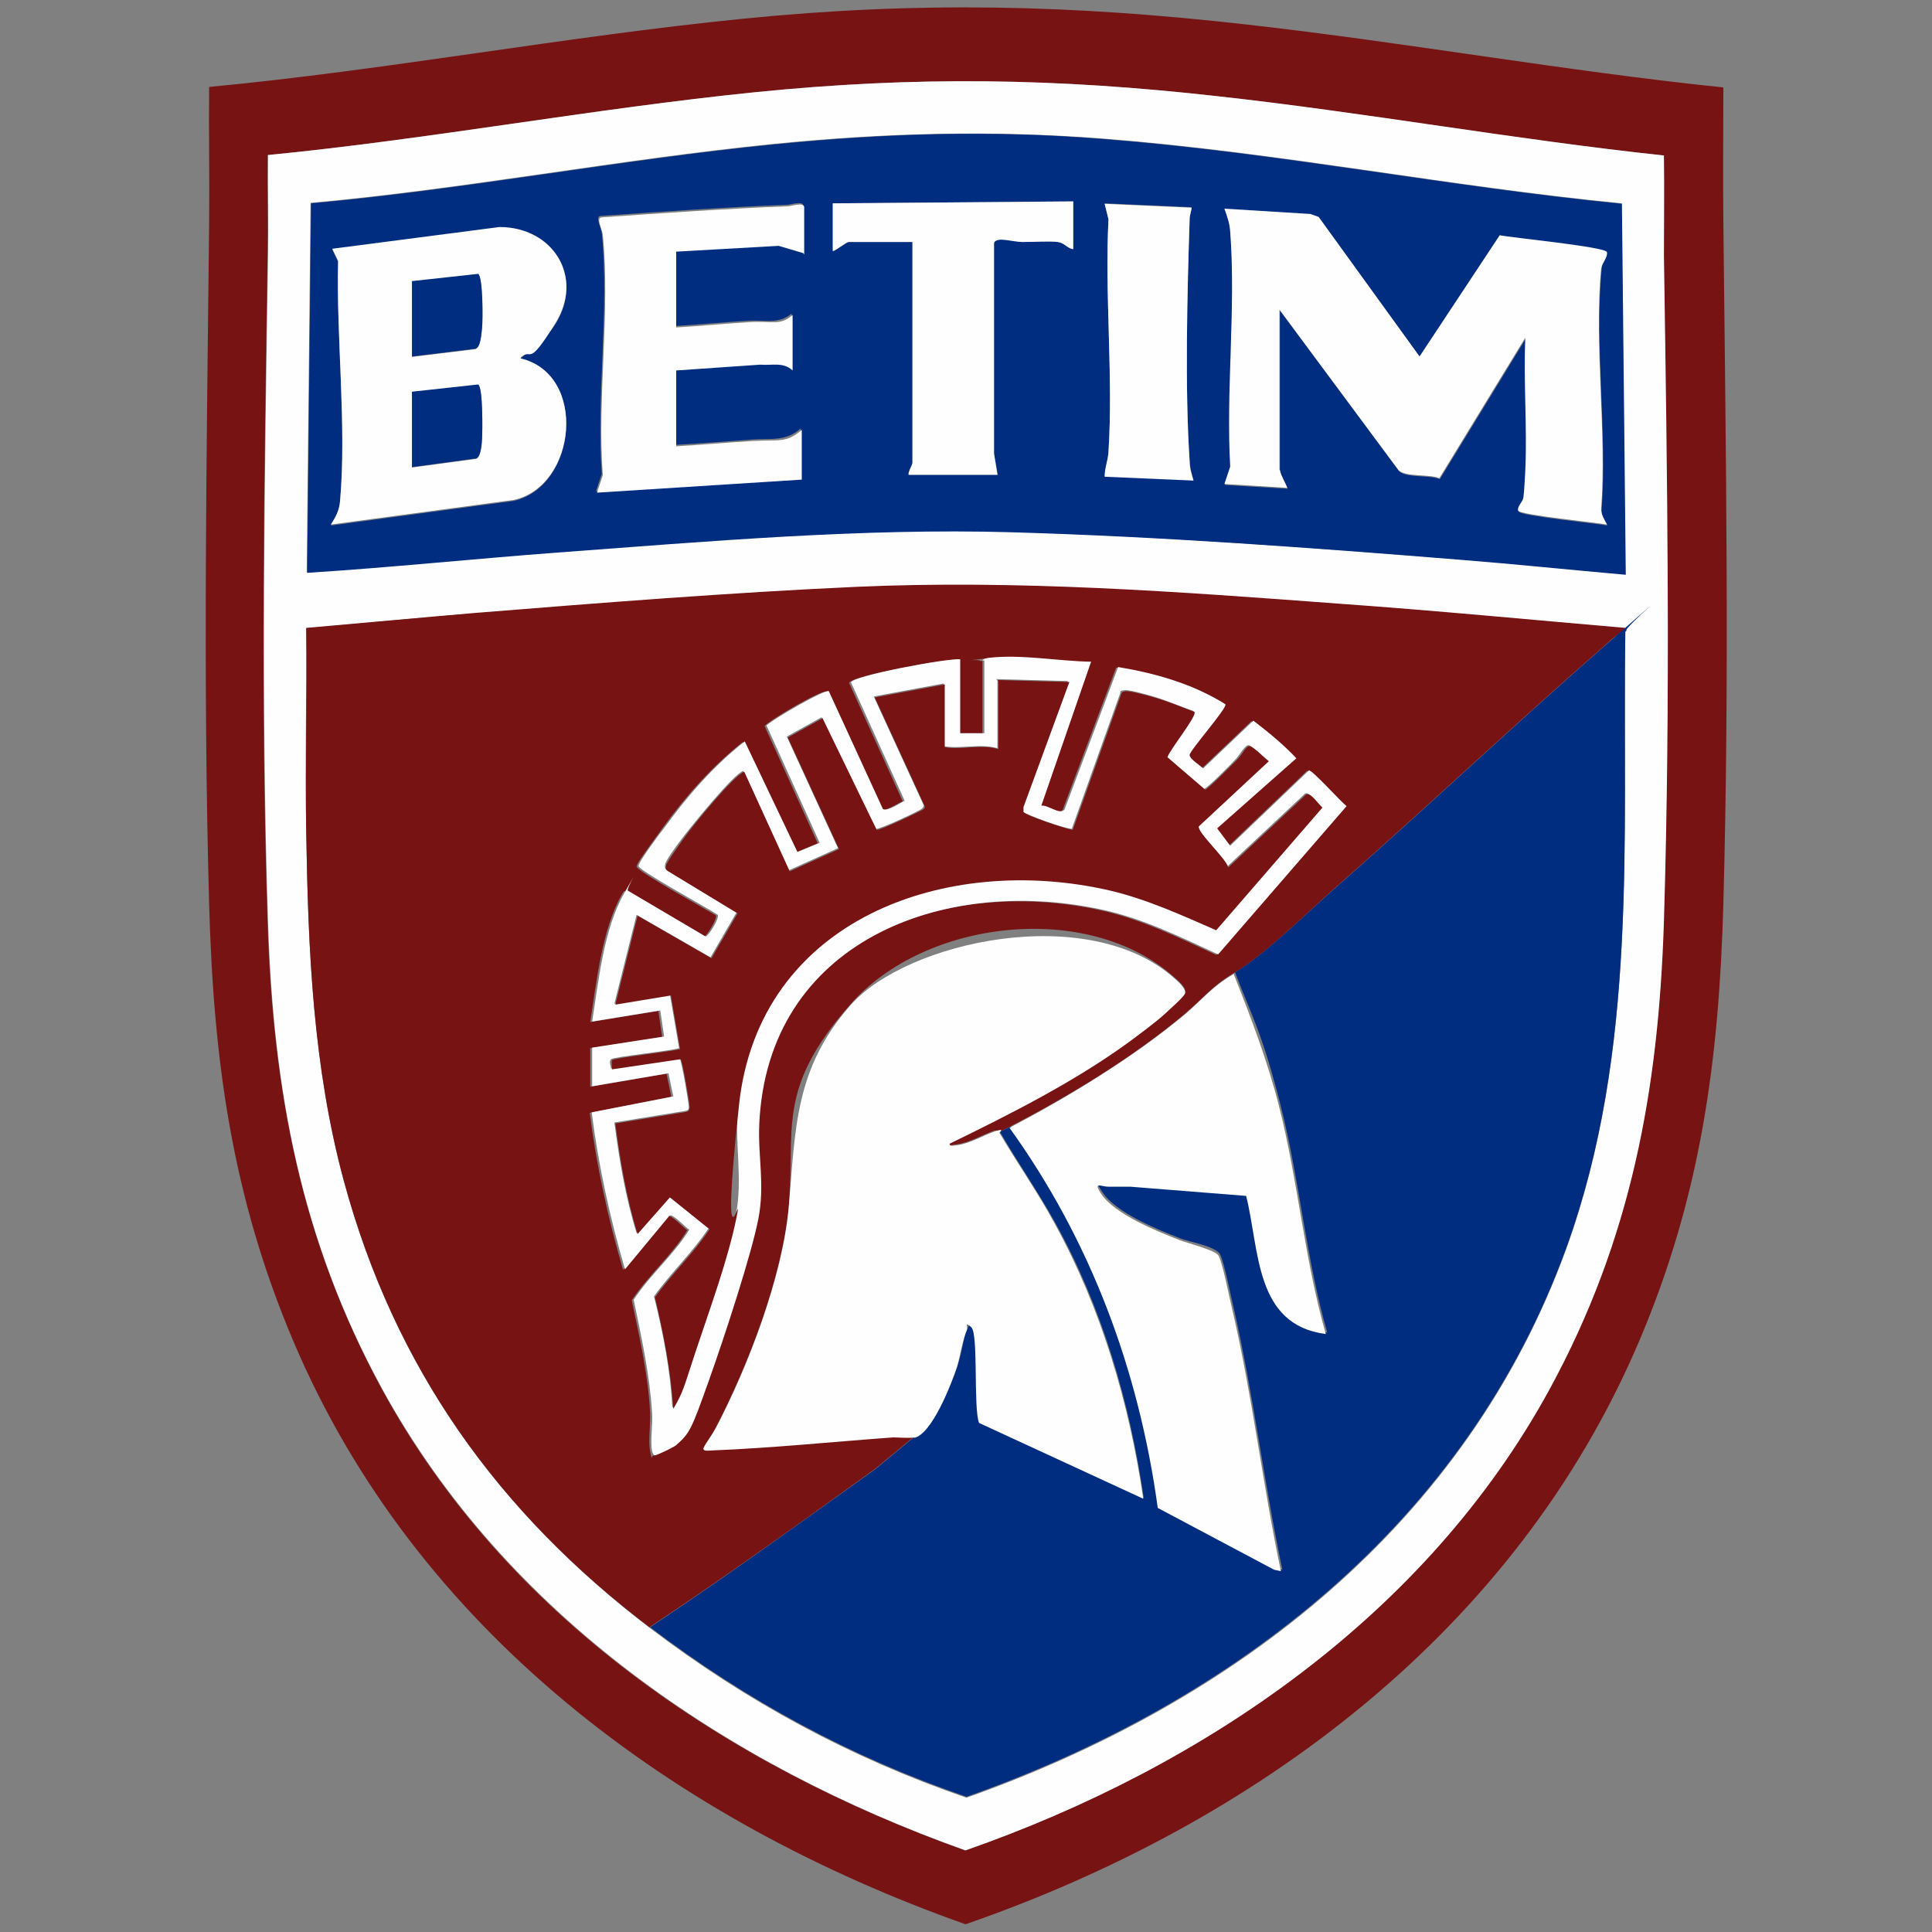
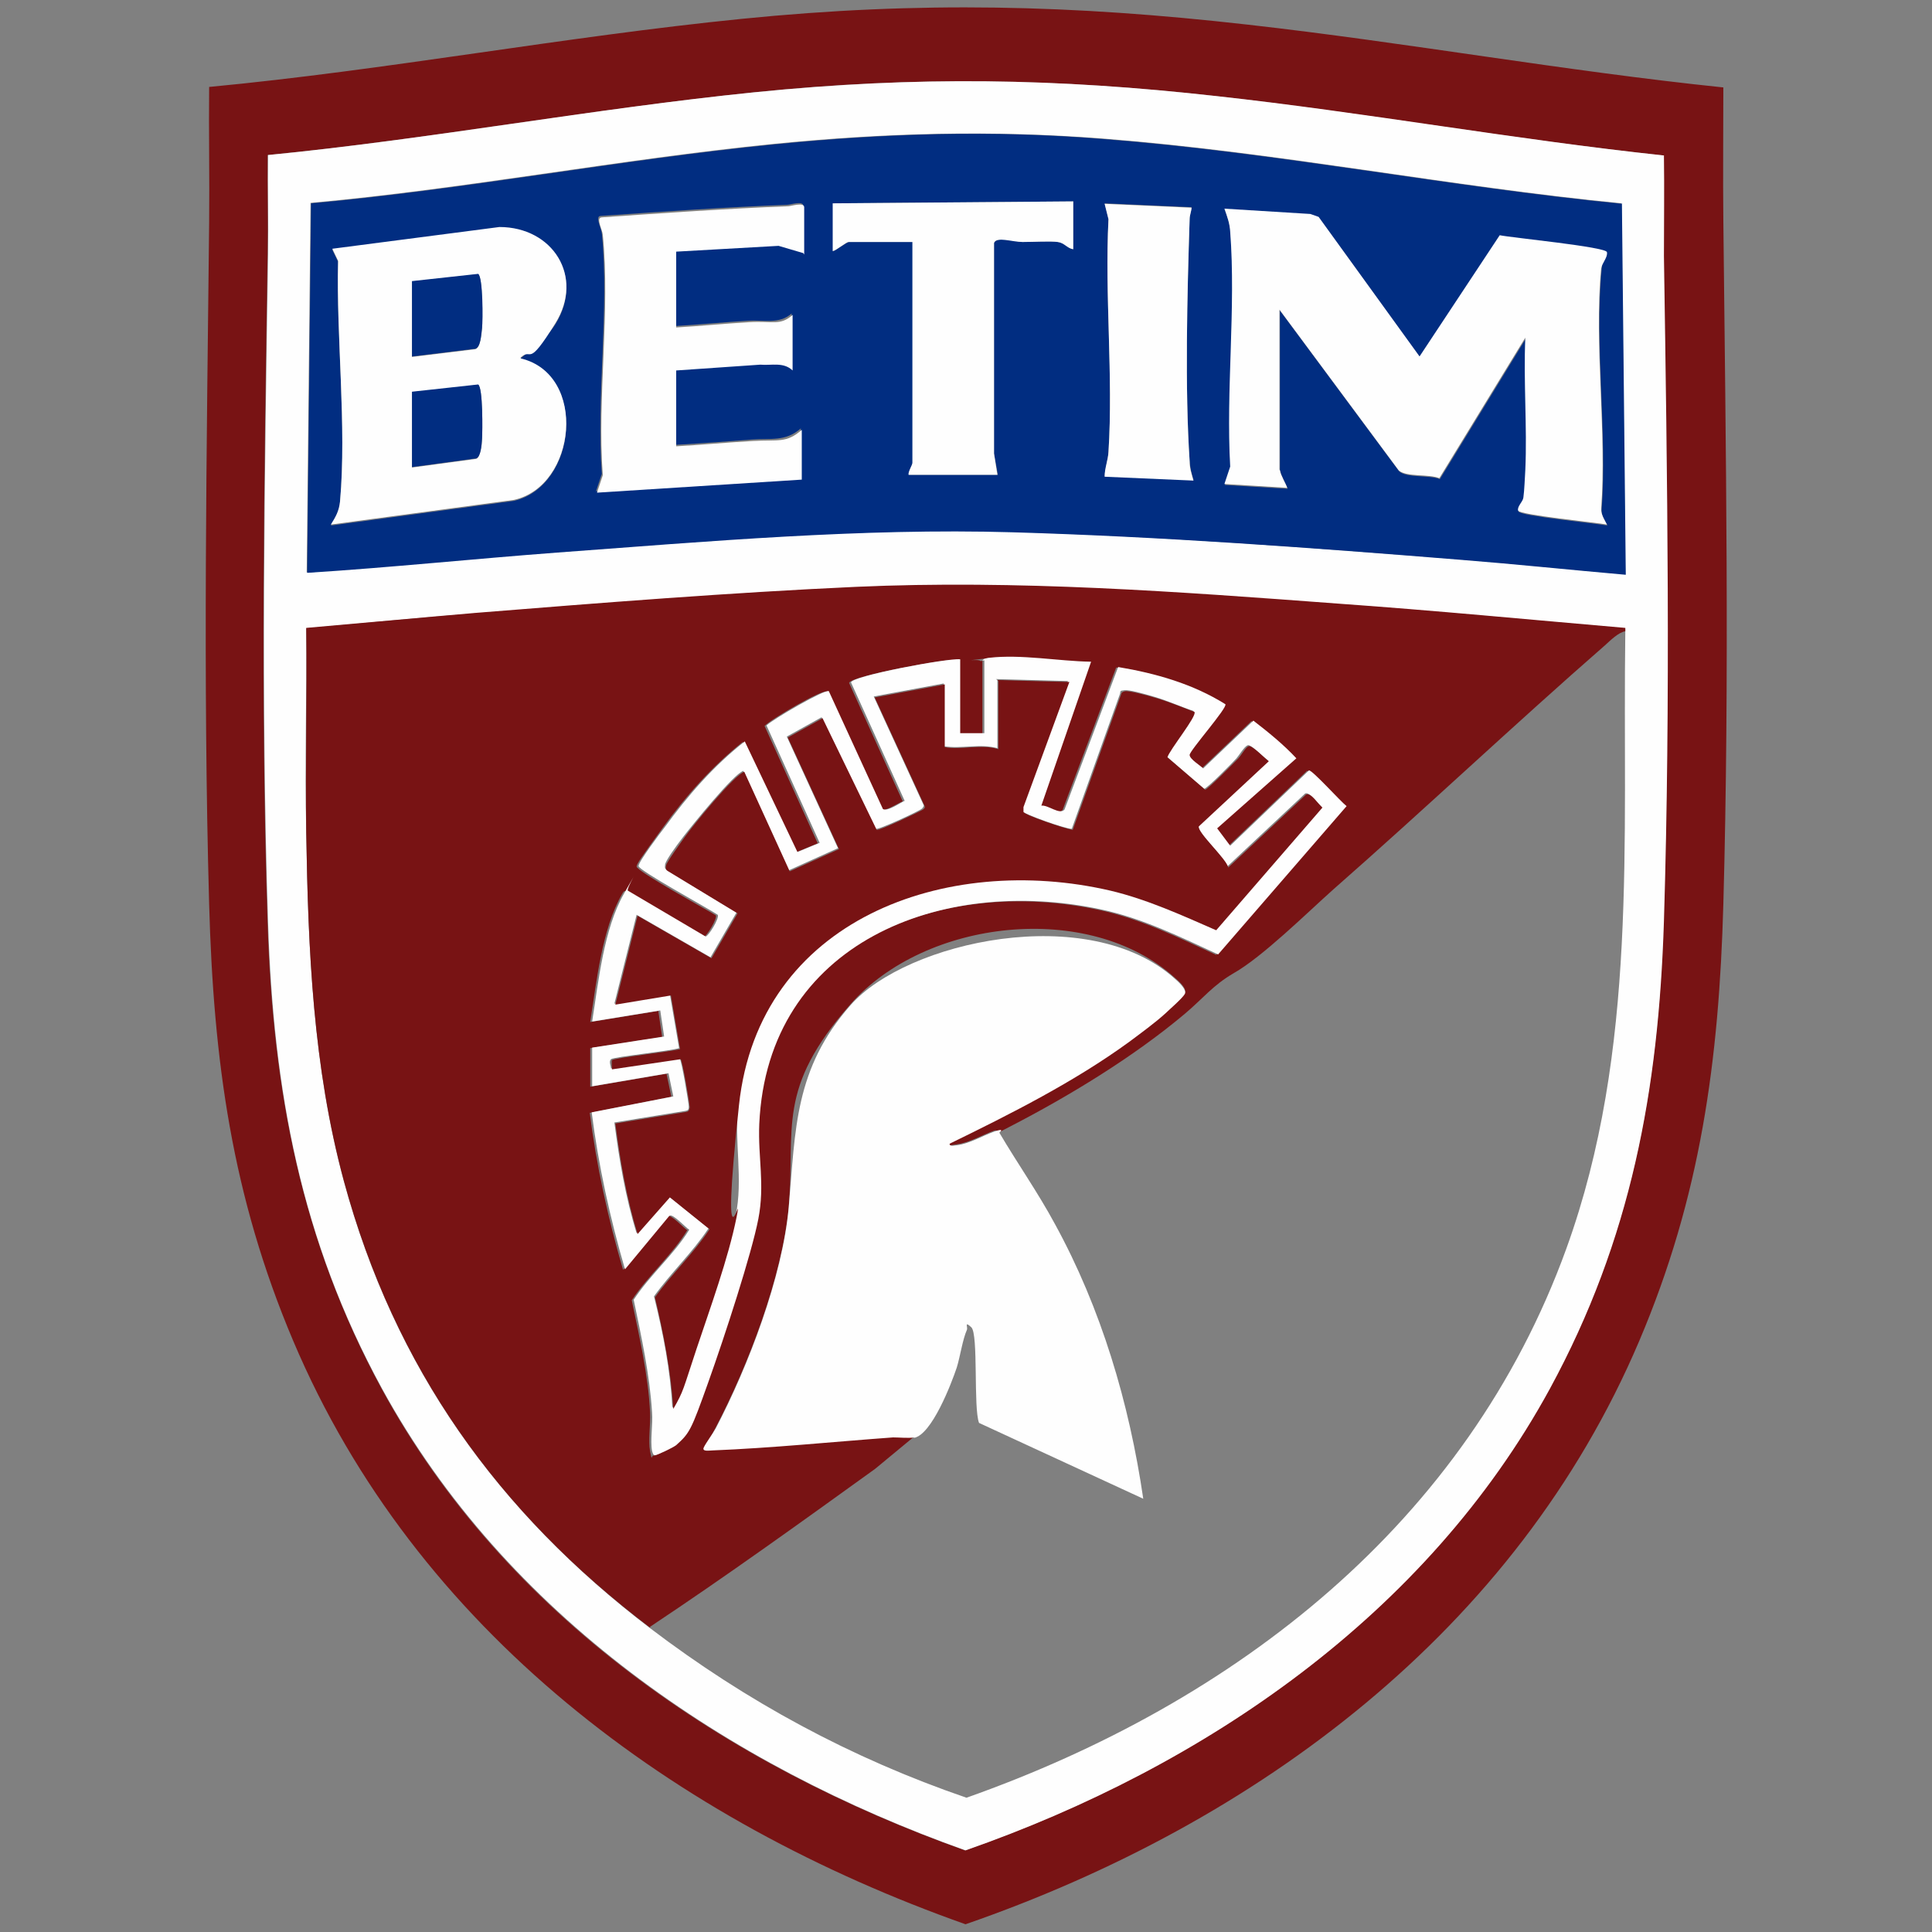
<svg xmlns="http://www.w3.org/2000/svg" id="Layer_1" version="1.1" viewBox="0 0 400 400">
  <rect x="0" y="0" width="400" height="400" fill="#808080" stroke="none" />
  <defs>
    <style>
      .st0 {
        fill: #781314;
      }

      .st1 {
        fill: #012d81;
      }

      .st2 {
        fill: #fefefe;
      }
    </style>
  </defs>
  <path class="st0" d="M356.8,18c0,9.2-.1,18.5,0,27.7.5,47,1.3,94.5,0,141.5-.9,32.4-4.7,60.5-17.4,90.4-25.5,60-79.2,99.9-139.5,120.8-60.2-21.3-113.8-60.8-139.2-120.8-12.7-30-16.5-58-17.4-90.4-1.3-46.8-.5-94.2,0-141.1.1-9.4-.1-18.8,0-28.1,36.9-3.5,73.4-10.4,110.3-14.1s68.5-2.9,104.7,1.2c32.9,3.7,65.6,9.6,98.5,13ZM344.5,32.2c-31-3.3-61.7-8.8-92.7-12.3-33.1-3.7-62.4-4.2-95.6-.8s-67.1,9.7-100.8,13c0,6.8.1,13.7,0,20.5-.7,46.1-1.5,92.4,0,138.4,1.1,34.8,6.9,65.7,23.6,96.5,25.5,46.9,71.3,78,120.8,95.6,49.5-17.3,95.5-48.8,121-95.6,16.8-30.9,22.6-61.8,23.6-96.8,1.4-45.8.7-91.8,0-137.7-.1-6.9.1-13.9,0-20.8Z" />
  <path class="st2" d="M344.5,32.2c.1,6.9,0,13.9,0,20.8.7,45.8,1.4,91.9,0,137.7-1.1,35-6.8,65.9-23.6,96.8-25.5,46.8-71.5,78.3-121,95.6-49.4-17.6-95.2-48.8-120.8-95.6-16.8-30.8-22.5-61.6-23.6-96.5-1.5-46-.7-92.3,0-138.4.1-6.8-.1-13.7,0-20.5,33.7-3.3,67.1-9.6,100.8-13s62.5-2.9,95.6.8c31,3.4,61.7,9,92.7,12.3ZM335.8,42.1c-35.9-3.5-71.3-10.6-107.3-13.4-23.2-1.8-45.3-1.2-68.4,1.1-32,3.2-63.7,9.3-95.8,12.2l-.8,76.5c17.3-1.2,34.5-2.9,51.8-4.2,31-2.3,63.1-5.1,94.1-4.2,30.9.9,62,3.3,92.9,5.7,11.4.9,22.8,2.1,34.2,3.1l-.8-76.9ZM336.5,130.8v-.7c-19.7-1.7-39.4-3.6-59.1-5-33.4-2.4-66.8-5-100.2-3.5-26.2,1.2-52.6,3.3-78.8,5.4-11.7.9-23.3,2-35,3.1.1,14.1-.3,28.2,0,42.3.4,24.4,1.4,48.5,7.8,72.2,10.5,38.7,31.9,68.5,63.4,92.5,20,15.2,41.6,26.9,65.5,35.1,55.7-19.7,103.6-56.8,124.2-113.7,14.9-41.2,11.6-84.4,12.2-127.5Z" />
  <path class="st0" d="M134.6,337c-31.5-23.9-52.9-53.8-63.4-92.5-6.4-23.7-7.4-47.7-7.8-72.2-.2-14.1.2-28.2,0-42.3,11.6-1,23.3-2.1,35-3.1,26.1-2.1,52.6-4.2,78.8-5.4,33.4-1.5,66.8,1,100.2,3.5,19.7,1.4,39.4,3.3,59.1,5v.7c-1.4.2-3.1,1.9-4.2,2.9-18.9,16.5-37.3,33.9-56.2,50.5-5.5,4.9-14.7,14-20.7,17.4-4.3,2.5-6.3,5.2-10.1,8.4-10.7,9-24.1,17.1-36.1,23.3s-2.1,1.1-2.3,1.1-.6-.4-1.1-.2c-2.5.9-4.9,2.4-7.6,2.8s-1.7.4-1.6-.3c12.7-6.2,25.8-12.8,37.2-21.1,2.5-1.8,5.3-3.8,7.5-5.9s3.8-3.6,4-4c.5-1-1.4-2.6-2.1-3.2-17.8-16-51.6-12.1-67.1,5.5s-11.4,25.6-12.8,41.9c-1.3,14.4-8.4,32.9-15.1,45.7s-2.1,3-2.5,4,1.2.6,1.7.6c12.5-.5,25-1.8,37.5-2.7,1.4-.1,3.1.2,4.4,0l-8.1,6.7c-15.4,11.1-30.8,22.2-46.6,32.7ZM203.4,136.8v15.1h-5v-15.3c-2.4-.3-22.5,3.4-22.6,4.8l11.1,24.5c-1,.4-3.7,2.2-4.5,1.7l-11.2-24.4c-.8-.6-11.6,5.7-12.9,7.1l11,24.3-4.6,1.9-10.9-22.9c-6.4,5.1-11.8,11.2-16.6,17.8s-5.3,7.4-5.4,8c0,1,14.5,8.9,16.4,10.1.4.6-1.9,4.4-2.5,4.5l-16.1-9.5c-.5-.1-.6.3-.8.6-4.2,7.3-5.3,18.3-6.6,26.5l14.1-2.3.8,5.4-14.9,2.3v8s15.8-2.7,15.8-2.7l1,4.8-16.9,3.3c1.4,11,3.8,21.9,6.9,32.5l9.2-11.1c.7-.5,3.4,2.5,4.1,2.9-3.2,5.2-8.1,9.4-11.5,14.5,1.6,7.7,3.4,15.4,3.8,23.3.1,2.4-.4,5.8,0,8s.3.9.6.9c.5,0,3.9-1.6,4.4-2.1,2.7-2.5,5.3-9.4,6.6-12.9,3.6-9.8,8.4-23.9,10.4-33.9s-.1-12.7.2-19.7c1.7-37.6,37.8-51.5,70.8-44.4,8.5,1.8,16.4,5.7,24.2,9.3l26.6-30.7c-1.1-.9-7-7.6-7.8-7.4l-16.3,15.6-2.7-3.6,16.4-14.5c-2.7-2.9-5.8-5.4-8.9-7.8l-10.4,9.9c-.4-.5-2.8-2.5-2.8-2.8,0-1,7.9-9.8,7.4-10.5-6.7-4.1-14.4-6.4-22.2-7.7l-11.1,29.5c-1,1.2-3.4-1-4.8-.8l10.3-29.8c-6.7,0-14.6-1.6-21.2-.8s-1.2,0-1.3.6Z" />
-   <path class="st1" d="M336.5,130.8c-.6,43.2,2.7,86.3-12.2,127.5-20.6,56.8-68.5,94-124.2,113.7-23.9-8.2-45.5-19.9-65.5-35.1,15.8-10.5,31.2-21.7,46.6-32.7l8.1-6.7c3.7-.6,7.8-11.3,8.9-14.6s1.2-5.9,2.1-7.8.3-1,.9-.5c1.5,1.4.4,16.7,1.6,19.8l34,15.7c-2.9-19.8-8.6-39.4-18.3-56.9-3.6-6.5-7.8-12.5-11.5-18.9.2,0,1.9-.9,2.3-1.1,16.8,23.3,26.8,50.2,30.7,78.7l24.1,12.8,1.4.3c-3.8-18-6-36.4-10.1-54.3-.6-2.4-1.9-9.3-2.8-11s-6.5-2.6-8.2-3.3c-4.7-1.8-13.3-5.3-16.1-9.5s0-1.5,1.5-1.5,3.1,0,4.6,0l23.9,1.9c2.8,11.2,1.6,26.7,16.5,28.6-4.4-15.3-5.7-31.4-9.6-46.8s-6-18.6-9.5-27.8c5.9-3.4,15.1-12.5,20.7-17.4,18.9-16.6,37.3-34,56.2-50.5s2.8-2.7,4.2-2.9Z" />
  <path class="st1" d="M335.8,42.1l.8,76.9c-11.4-1-22.8-2.2-34.2-3.1-30.9-2.5-62-4.8-92.9-5.7-31-.9-63,1.9-94.1,4.2-17.3,1.3-34.5,3.1-51.8,4.2l.8-76.5c32.1-2.9,63.8-9,95.8-12.2,23.1-2.3,45.3-3,68.4-1.1,35.9,2.8,71.4,9.9,107.3,13.4ZM222.2,41.7l-49.7.4v9.9c.7-.2,2.8-1.9,3.3-1.9h13.2v45.7c0,.5-.9,1.8-.8,2.5h18.4l-.8-4.4v-43.6c.5-1.4,4.6-.3,5.9-.2,2.2,0,5.2-.3,7.3,0s1.9,1.3,3.2,1.5v-9.9ZM166.3,52.4v-9.8c0-1.1-2.7-.2-3.3-.2-12.9.5-25.7,1.4-38.6,2.3-1.3,0,.1,2.5.2,3.6,1.6,15.6-1.2,33.9,0,49.8l-1.2,3.6,42.4-2.7v-10.3c-3.2,2.8-6.3,2-10.1,2.3s-10.6.8-15.9,1.1v-15.7l17.4-1.2c2.4.2,4.8-.6,6.7,1.2v-11.5c-2.6,2.3-5.8,1.3-9,1.5-5,.3-10.1.8-15.1,1.1v-15.7l21.2-1.2,5.1,1.5ZM246.7,42.9l-18-.8.8,3.2c-.8,15.8,1,32.5,0,48.2-.1,1.8-.7,3.4-.8,5.1l18.4.8c-.4-1.4-.7-2.5-.8-4-1-15.1-.5-34.9,0-50.1,0-.9.4-1.6.4-2.5ZM265,97.4v-33.1l24.7,33.3c1.6,1.4,6.3.7,8.4,1.6l17.8-29.1c-.3,9,.5,18.4,0,27.4,0,1.6-.2,4.3-.4,5.7s-1.2,2.2-1.1,2.7c.2.9,16.4,2.5,18.4,2.9-.5-1-1.3-2-1.2-3.2,1.2-15.9-1.5-34.1,0-49.8s1.2-3.1,1.2-3.4c-.2-1.1-19.9-3-22.2-3.5l-16.6,25.1-20.9-28.9-1.7-.6-17.8-1.1c.6,1.7,1,2.9,1.2,4.8,1.2,15.7-.9,32.8,0,48.6l-1.2,3.6,13,.8c-.3-1-1.4-2.7-1.5-3.6ZM107.8,74.2c2.5-2.2,5.4-4.2,7.2-7.1,6-9.7-.6-19.9-11.6-19.9l-34.6,4.5,1.2,2.5c-.4,15.8,1.8,34.1.4,49.8-.2,2-.9,3.1-1.9,4.8l37.9-5.1c13-3,15.3-26,1.4-29.3Z" />
  <path class="st2" d="M189.3,297.6c-1.3.2-3,0-4.4,0-12.4.9-25,2.2-37.5,2.7-.5,0-2.1.3-1.7-.6s1.9-2.9,2.5-4c6.7-12.8,13.8-31.3,15.1-45.7,1.4-16.3,1.2-28.7,12.8-41.9s49.3-21.5,67.1-5.5c.7.6,2.6,2.3,2.1,3.2s-3.4,3.4-4,4c-2.2,2-5.1,4.1-7.5,5.9-11.4,8.3-24.5,14.9-37.2,21.1,0,.7,1.2.3,1.6.3,2.7-.4,5.1-1.9,7.6-2.8s1.1.2,1.1.2c3.7,6.3,8,12.4,11.5,18.9,9.6,17.5,15.4,37.1,18.3,56.9l-34-15.7c-1.2-3.1-.1-18.4-1.6-19.8s-.7,0-.9.5c-.9,2-1.4,5.5-2.1,7.8-1.1,3.3-5.2,14-8.9,14.6Z" />
-   <path class="st2" d="M255.4,201.6c3.6,9.1,7.1,18.2,9.5,27.8,3.9,15.4,5.2,31.5,9.6,46.8-14.8-1.9-13.7-17.5-16.5-28.6l-23.9-1.9c-1.5,0-3.1,0-4.6,0s-3.3-1.2-1.5,1.5c2.8,4.2,11.5,7.7,16.1,9.5,1.7.7,7.6,2.1,8.2,3.3.9,1.7,2.2,8.6,2.8,11,4.2,17.9,6.3,36.3,10.1,54.3l-1.4-.3-24.1-12.8c-3.9-28.5-13.9-55.4-30.7-78.7,12-6.3,25.4-14.4,36.1-23.3,3.8-3.2,5.8-5.9,10.1-8.4Z" />
  <path class="st2" d="M203.4,136.8c.2-.5.9-.5,1.3-.6,6.7-.8,14.5.7,21.2.8l-10.3,29.8c1.4-.2,3.8,2,4.8.8l11.1-29.5c7.8,1.3,15.5,3.5,22.2,7.7.5.7-7.4,9.6-7.4,10.5s2.4,2.3,2.8,2.8l10.4-9.9c3.1,2.4,6.2,4.9,8.9,7.8l-16.4,14.5,2.7,3.6,16.3-15.6c.7-.1,6.6,6.5,7.8,7.4l-26.6,30.7c-7.8-3.6-15.7-7.5-24.2-9.3-32.9-7.1-69.1,6.8-70.8,44.4-.3,7,1.2,12.5-.2,19.7s-6.9,24.1-10.4,33.9-3.8,10.4-6.6,12.9c-.6.5-4,2.1-4.4,2.1s-.5-.6-.6-.9c-.4-2.2.2-5.6,0-8-.5-7.9-2.2-15.6-3.8-23.3,3.4-5.2,8.3-9.3,11.5-14.5-.7-.4-3.4-3.4-4.1-2.9l-9.2,11.1c-3.1-10.6-5.5-21.5-6.9-32.5l16.9-3.3-1-4.8-15.8,2.7v-8s14.9-2.3,14.9-2.3l-.8-5.4-14.1,2.3c1.3-8.2,2.4-19.2,6.6-26.5s.3-.8.8-.6l16.1,9.5c.6-.1,2.9-3.8,2.5-4.5-1.9-1.3-16.4-9.2-16.4-10.1s4.6-7,5.4-8c4.8-6.6,10.2-12.8,16.6-17.8l10.9,22.9,4.6-1.9-11-24.3c1.3-1.3,12.2-7.6,12.9-7.1l11.2,24.4c.9.6,3.6-1.3,4.5-1.7l-11.1-24.5c0-1.3,20.1-5.1,22.6-4.8v15.3h5v-15.1ZM206.5,140.8v14.1c-3.6-1-7.5.2-11.1-.4v-13l-14.5,2.7,10.2,22.2c.3.5.1.6-.2,1s-9.1,4.5-9.6,4.2l-11.2-23.1-7.2,4,10.6,23.1-10.2,4.6-9.4-20.6c-2,.6-10.7,11.4-12.4,13.6s-3.7,5-3.8,5.8,0,.8.3,1.1l14.5,8.8-5.4,9.3-15.3-8.8-4.6,18.4,11.5-1.9,1.9,11.1c-1.7.6-13.6,1.8-14.1,2.3s0,1.4,0,1.9l14.2-2.1c.4.3,1.9,9.3,1.9,10s-.2.8-.7.9l-14.7,2.4c1,7.7,2.3,15.5,4.6,22.9l6.7-7.6,8.2,6.6c-3.3,5-7.8,9.2-11.3,14.1,1.9,7.6,3.4,15.3,3.8,23.1,2.2-3.9,3.4-8.2,4.8-12.4,2.8-8.4,6.6-18.7,8.3-27.3,1.6-7.7-.3-15.3.5-23.2,4-38.5,42.9-52.3,76.9-44.4,7.6,1.8,14.8,5,21.9,8.2l22-25.4c-.8-.6-2.5-3.2-3.4-2.7l-16.1,15.1c-.4-1.8-6.4-7.2-6.1-8.5l14.5-13.5c-.8-.5-3.5-3.4-4.2-3.1s-1.7,2-2.3,2.7-6.2,6.4-6.7,6.3l-7.8-6.7c.5-1.4,6.2-8.6,5.6-9.4-2.7-.9-5.3-2.1-8-2.9s-5.3-1.5-6.3-1.4-.8.2-.9.7l-10,28c-1.4,0-10.1-3.1-10.3-3.7v-1s9.5-25.9,9.5-25.9l-14.9-.4Z" />
  <path class="st2" d="M265,97.4c.1.9,1.2,2.7,1.5,3.6l-13-.8,1.2-3.6c-.9-15.8,1.2-32.9,0-48.6-.1-1.8-.6-3.1-1.2-4.8l17.8,1.1,1.7.6,20.9,28.9,16.6-25.1c2.3.5,22,2.4,22.2,3.5s-1,2.2-1.2,3.4c-1.5,15.7,1.2,33.8,0,49.8,0,1.2.7,2.2,1.2,3.2-2-.4-18.2-2-18.4-2.9s1-1.8,1.1-2.7c.2-1.4.3-4.1.4-5.7.4-9-.4-18.3,0-27.4l-17.8,29.1c-2.2-.9-6.8-.2-8.4-1.6l-24.7-33.3v33.1Z" />
  <path class="st2" d="M107.8,74.2c13.9,3.3,11.6,26.4-1.4,29.3l-37.9,5.1c1-1.6,1.7-2.8,1.9-4.8,1.4-15.7-.8-33.9-.4-49.8l-1.2-2.5,34.6-4.5c11,0,17.6,10.2,11.6,19.9s-4.7,4.9-7.2,7.1ZM85.3,58.2v15.7l13.1-1.6c1.1-.3,1.3-3.3,1.4-4.3.1-1.6.2-10.6-.8-11.2l-13.7,1.5ZM85.3,81.1v15.7l13.3-1.8c.9-.4,1.2-3.1,1.2-4.1.1-1.6.2-10.6-.8-11.2l-13.7,1.5Z" />
  <path class="st2" d="M166.3,52.4l-5.1-1.5-21.2,1.2v15.7c5-.3,10.1-.8,15.1-1.1s6.4.8,9-1.5v11.5c-1.9-1.8-4.3-1-6.7-1.2l-17.4,1.2v15.7c5.3-.3,10.6-.8,15.9-1.1s6.9.5,10.1-2.3v10.3l-42.4,2.7,1.2-3.6c-1.2-15.9,1.6-34.1,0-49.8-.1-1.1-1.5-3.5-.2-3.6,12.9-.9,25.7-1.8,38.6-2.3.5,0,3.3-.9,3.3.2v9.8Z" />
  <path class="st2" d="M222.2,41.7v9.9c-1.3-.2-1.8-1.3-3.2-1.5s-5.1,0-7.3,0-5.4-1.2-5.9.2v43.6c0,0,.7,4.4.7,4.4h-18.4c-.1-.7.8-2,.8-2.5v-45.7h-13.2c-.5,0-2.5,1.7-3.3,1.9v-9.9l49.7-.4Z" />
  <path class="st2" d="M246.7,42.9c0,.8-.4,1.6-.4,2.5-.5,15.3-1,35.1,0,50.1,0,1.5.4,2.6.8,4l-18.4-.8c0-1.8.7-3.4.8-5.1,1-15.7-.8-32.4,0-48.2l-.8-3.2,18,.8Z" />
  <path class="st0" d="M206.5,140.8l14.9.4-9.5,25.9v1c.1.6,8.9,3.6,10.2,3.7l10-28c.1-.5.4-.6.9-.7,1-.1,5,1,6.3,1.4,2.7.8,5.4,1.9,8,2.9.6.8-5.2,7.9-5.6,9.4l7.8,6.7c.5,0,5.8-5.4,6.7-6.3s1.6-2.4,2.3-2.7,3.4,2.6,4.2,3.1l-14.5,13.5c-.3,1.3,5.7,6.7,6.1,8.5l16.1-15.1c1-.5,2.6,2.1,3.4,2.7l-22,25.4c-7.1-3.1-14.3-6.4-21.9-8.2-34-7.9-72.8,5.9-76.9,44.4s1,15.5-.5,23.2c-1.7,8.5-5.5,18.9-8.3,27.3s-2.6,8.6-4.8,12.4c-.5-7.8-2-15.5-3.8-23.1,3.5-4.9,8-9.1,11.3-14.1l-8.2-6.6-6.7,7.6c-2.3-7.5-3.6-15.2-4.6-22.9l14.7-2.4c.5-.1.6-.4.7-.9,0-.7-1.5-9.7-1.9-10l-14.2,2.1c0-.5-.1-1.7,0-1.9.5-.5,12.4-1.8,14.1-2.3l-1.9-11.1-11.5,1.9,4.6-18.4,15.3,8.8,5.4-9.3-14.5-8.8c-.4-.3-.4-.6-.3-1.1.1-.7,3.1-4.8,3.8-5.8,1.6-2.3,10.4-13.1,12.4-13.6l9.4,20.6,10.2-4.6-10.6-23.1,7.2-4,11.2,23.1c.4.3,9.2-3.9,9.6-4.2s.5-.5.2-1l-10.2-22.2,14.5-2.7v13c3.6.6,7.5-.7,11.1.4v-14.1Z" />
-   <path class="st1" d="M85.3,81.1l13.7-1.5c1,.6.9,9.6.8,11.2s-.3,3.8-1.2,4.1l-13.3,1.8v-15.7Z" />
+   <path class="st1" d="M85.3,81.1l13.7-1.5c1,.6.9,9.6.8,11.2s-.3,3.8-1.2,4.1l-13.3,1.8Z" />
  <path class="st1" d="M85.3,58.2l13.7-1.5c1,.6,1,9.6.8,11.2s-.3,4-1.4,4.3l-13.1,1.6v-15.7Z" />
</svg>